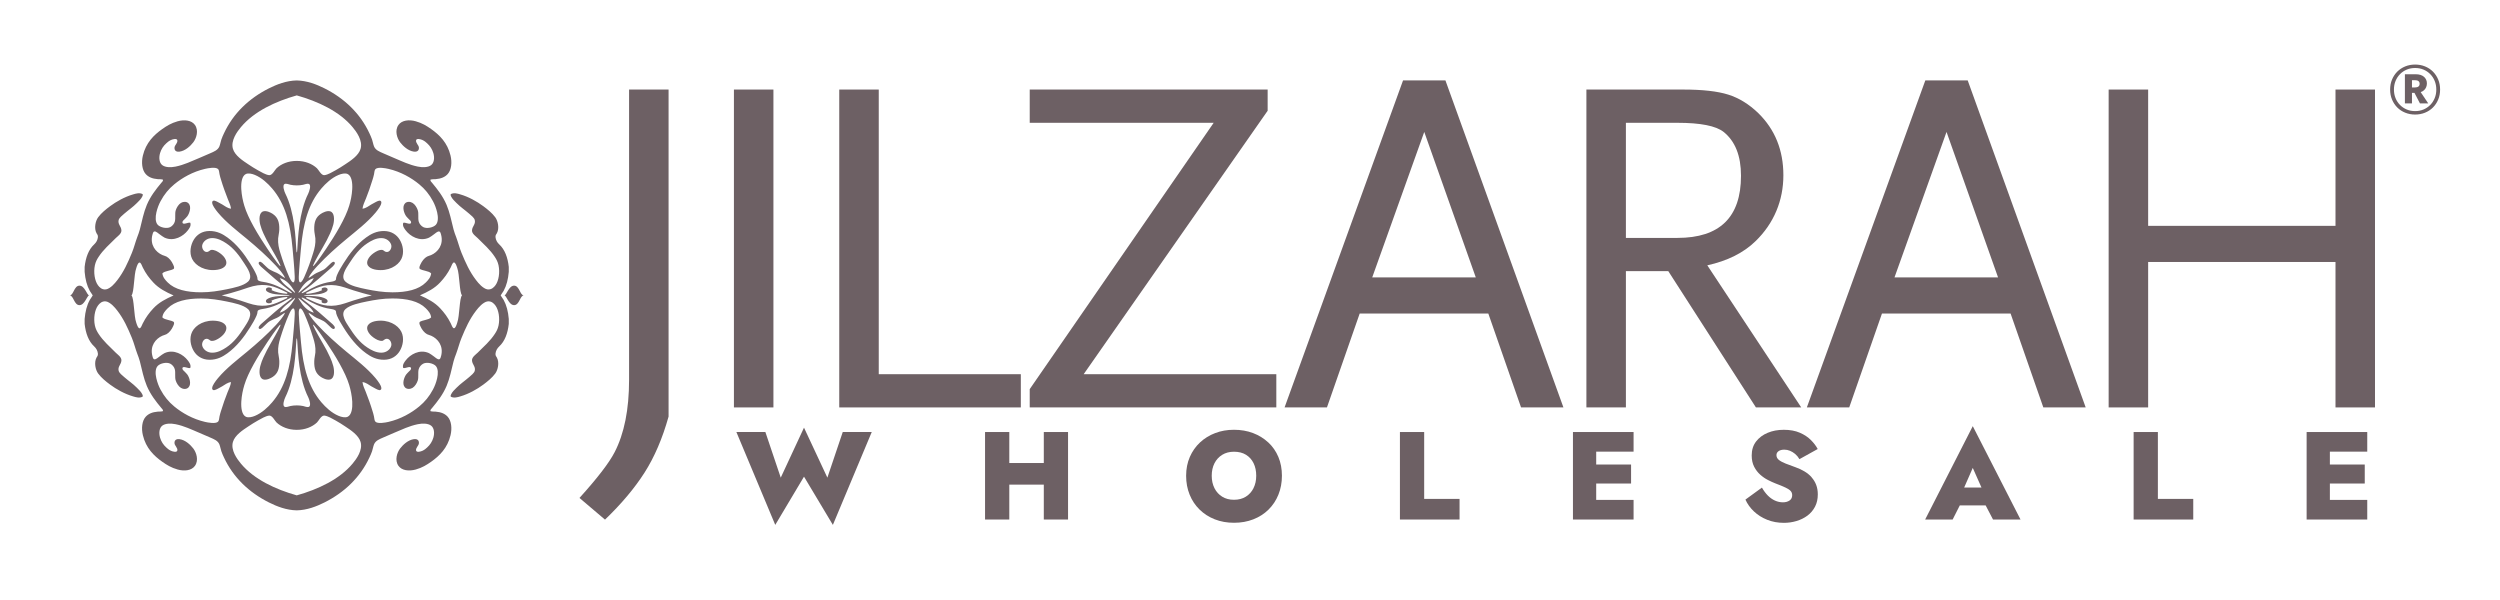
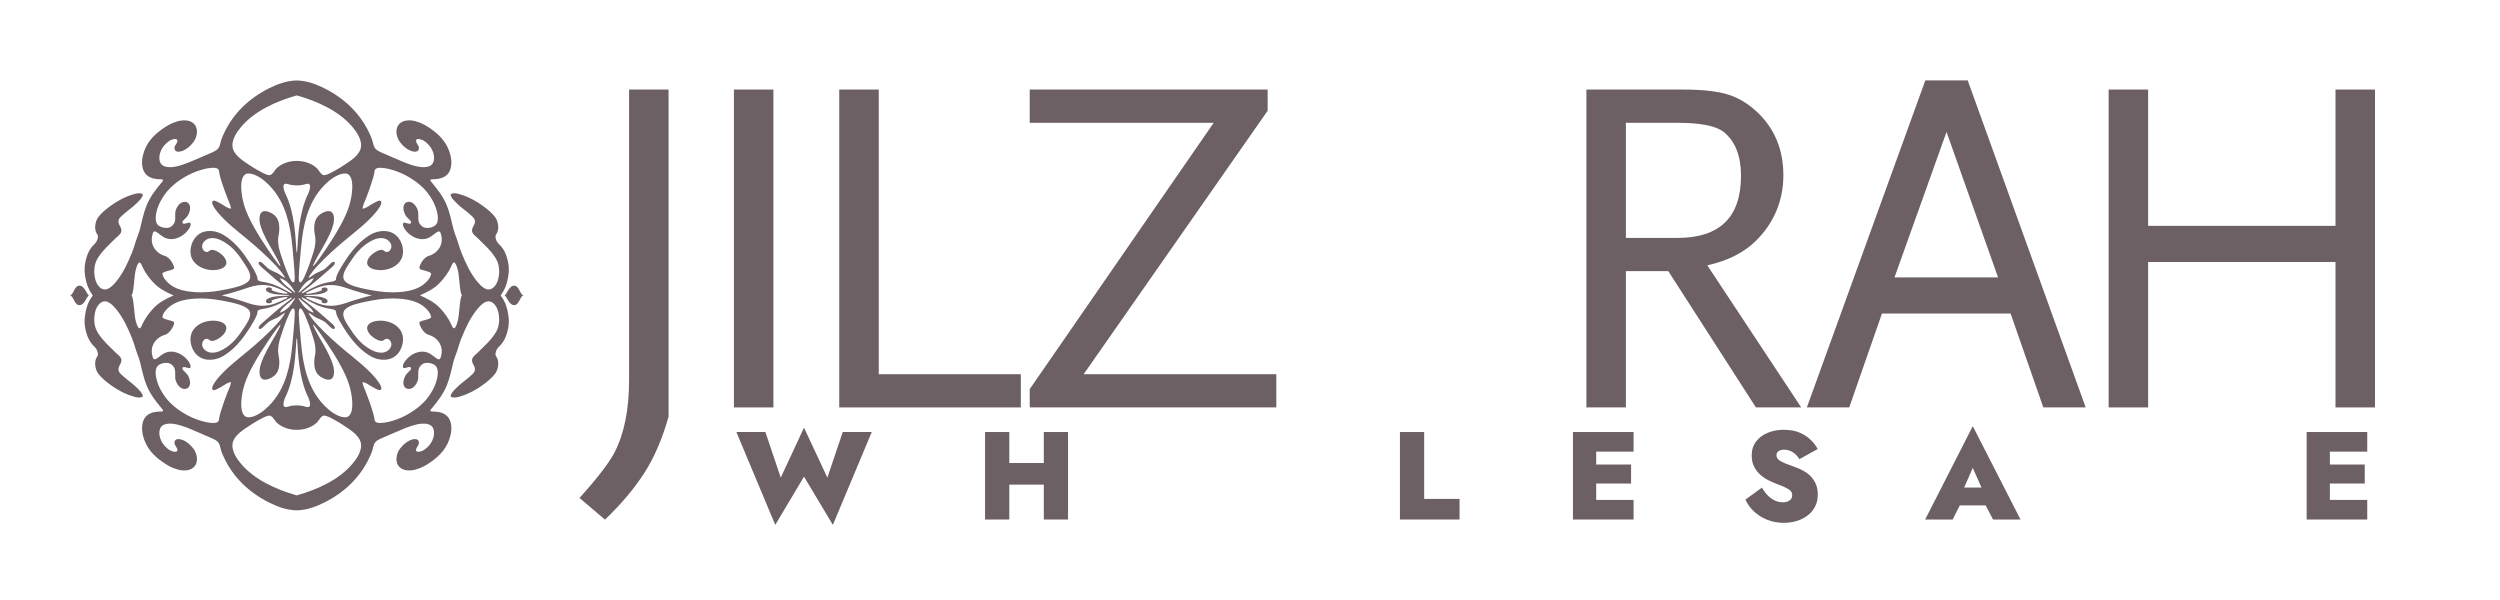
<svg xmlns="http://www.w3.org/2000/svg" width="1000" height="240" viewBox="0 0 1000 240">
  <g id="_R_tags_DO_NOT_USE_UNTIL_VERIFIED_" data-name="(R) tags (DO NOT USE UNTIL VERIFIED)">
    <g>
-       <path d="m969.61,36.08c.77-.71,1.15-1.62,1.15-2.74,0-1.04-.38-1.9-1.15-2.6-.77-.69-1.89-1.04-3.37-1.04h-4.28v11.67h2.83v-4.22h.99l2.21,4.22h3.31l-3.02-4.52c.53-.18.98-.43,1.34-.77Zm-4.82-4h1.22c.57-.01,1.02.11,1.35.35.32.24.49.6.49,1.08s-.16.87-.49,1.11c-.32.24-.77.36-1.35.36h-1.22v-2.9Z" style="fill: #6d6064; stroke-width: 0px;" />
-       <path d="m975.28,31.82c-.51-1.22-1.21-2.28-2.11-3.18-.9-.9-1.95-1.59-3.17-2.08-1.21-.49-2.53-.74-3.96-.74s-2.72.25-3.94.74c-1.22.49-2.28,1.19-3.18,2.08-.9.9-1.6,1.96-2.11,3.18-.51,1.22-.76,2.56-.76,4s.25,2.78.76,4c.51,1.22,1.21,2.28,2.11,3.18.9.9,1.96,1.59,3.18,2.08,1.22.49,2.54.74,3.94.74s2.75-.25,3.96-.74c1.21-.49,2.27-1.18,3.17-2.08s1.6-1.96,2.11-3.18c.51-1.22.76-2.56.76-4s-.25-2.78-.76-4Zm-1.4,7.43c-.43,1.05-1.02,1.96-1.79,2.74-.77.78-1.67,1.38-2.69,1.81-1.03.43-2.14.64-3.35.64s-2.32-.21-3.35-.64c-1.03-.43-1.93-1.03-2.69-1.81-.77-.78-1.37-1.69-1.79-2.74-.43-1.05-.64-2.19-.64-3.43s.21-2.38.64-3.43c.43-1.05,1.02-1.96,1.79-2.74.77-.78,1.67-1.38,2.69-1.81,1.03-.43,2.14-.64,3.35-.64s2.32.21,3.35.64c1.03.43,1.93,1.03,2.69,1.81.77.78,1.37,1.69,1.79,2.74.43,1.05.64,2.19.64,3.43s-.21,2.38-.64,3.43Z" style="fill: #6d6064; stroke-width: 0px;" />
-     </g>
+       </g>
  </g>
  <g id="LOGOS">
    <g>
      <path d="m200.27,118.16c.32-.64.82-1.15,1.17-1.79,1.18-2.14,1.81-4.64,2.07-7.63v-1.97c-.42-3.79-1.58-6.97-3.84-9.04-.78-.71-1.37-1.73-1.47-2.88-.07-.82.33-1.14.56-1.57,1.05-1.96.43-4.9-.66-6.37-1.28-1.73-3.08-3.17-4.8-4.45-2.42-1.8-5.79-3.72-9.15-4.69-1.12-.34-2.6-.8-3.84-.11-.15.35.04.75.15.96.46.95,1.3,1.76,2.13,2.58,1.72,1.73,3.19,2.64,5.1,4.3.75.65,2.01,1.61,2.22,2.53.41,1.71-1.03,2.45-1.11,4.14-.07,1.32,1.62,2.42,2.22,3.03,2.43,2.44,5.05,4.7,6.92,7.58.61.94,1.16,1.92,1.47,3.33.61,2.87.08,6.2-1.22,7.98-.63.87-1.62,1.85-3.18,1.68-.88-.11-1.94-.89-2.63-1.52-.77-.7-1.41-1.5-1.97-2.22-2.55-3.32-4.16-6.9-5.81-10.9-.83-2.03-1.36-4.22-2.13-6.27-.37-1.01-.79-2.03-1.05-3.08-.86-3.42-1.52-6.82-2.78-9.81-1.47-3.47-3.62-6.21-5.81-8.84-.27-.32-.78-.73-.66-1.26.72-.23,1.45-.15,2.07-.2,2.16-.18,3.74-.82,4.86-2.07,1.47-1.67,1.77-4.62,1.11-7.38-1.22-5.11-4.38-8.22-7.78-10.62-1.75-1.23-3.55-2.36-6.12-3.08-2.7-.76-5.58-.44-6.93,1.47-1.59,2.26-.56,5.33.66,6.93,1.15,1.49,3.18,3.42,5.51,3.74,1.14.15,2.05-.29,2.02-1.52-.01-.59-.36-1.05-.66-1.51-.25-.39-.67-1.09-.45-1.62.3-.7,1.75-.35,2.52,0,.92.43,1.42.91,1.87,1.32,1.17,1.06,2.01,2.33,2.48,3.89.57,1.92.32,3.95-.91,4.86-1.22.9-3.32.96-5.31.56-3.46-.71-6.28-2.1-9.35-3.39-1.36-.57-2.89-1.25-4.45-1.92-1.53-.67-3.06-1.25-3.69-2.73-.38-.94-.5-1.93-.8-2.78-.31-.89-.68-1.71-1.06-2.52-3.73-8-10.06-13.98-17.94-17.94-1.57-.79-3.33-1.57-5.22-2.16-1.88-.59-3.88-.98-5.92-1.02-2.04.04-4.03.43-5.92,1.02-1.88.59-3.65,1.37-5.22,2.16-7.88,3.96-14.21,9.94-17.94,17.94-.38.81-.76,1.63-1.06,2.52-.3.85-.42,1.84-.8,2.78-.63,1.48-2.16,2.06-3.69,2.73-1.56.67-3.09,1.35-4.45,1.92-3.07,1.28-5.89,2.67-9.35,3.39-1.98.41-4.09.34-5.31-.56-1.23-.91-1.48-2.94-.91-4.86.47-1.56,1.3-2.83,2.48-3.89.45-.41.95-.89,1.87-1.32.77-.35,2.23-.7,2.52,0,.22.54-.2,1.23-.45,1.62-.3.46-.65.92-.66,1.51-.03,1.24.88,1.68,2.02,1.52,2.34-.32,4.36-2.25,5.51-3.74,1.22-1.6,2.25-4.67.66-6.93-1.35-1.91-4.23-2.22-6.93-1.47-2.57.72-4.36,1.85-6.12,3.08-3.4,2.4-6.56,5.51-7.78,10.62-.66,2.75-.36,5.71,1.11,7.38,1.12,1.25,2.7,1.9,4.86,2.07.62.04,1.35-.03,2.07.2.12.53-.38.94-.66,1.26-2.19,2.63-4.34,5.37-5.81,8.84-1.26,2.99-1.93,6.39-2.78,9.81-.26,1.05-.68,2.07-1.05,3.08-.77,2.05-1.29,4.24-2.13,6.27-1.64,4-3.26,7.58-5.81,10.9-.56.72-1.21,1.52-1.97,2.22-.69.64-1.75,1.41-2.63,1.52-1.56.18-2.55-.81-3.18-1.68-1.29-1.78-1.83-5.11-1.22-7.98.31-1.42.85-2.39,1.47-3.33,1.86-2.88,4.48-5.14,6.92-7.58.6-.6,2.29-1.71,2.22-3.03-.08-1.69-1.51-2.43-1.11-4.14.22-.92,1.48-1.88,2.22-2.53,1.91-1.65,3.37-2.56,5.1-4.3.82-.81,1.67-1.62,2.13-2.58.11-.22.31-.61.15-.96-1.24-.69-2.72-.23-3.84.11-3.37.98-6.73,2.89-9.15,4.69-1.72,1.28-3.52,2.72-4.8,4.45-1.09,1.47-1.71,4.41-.66,6.37.23.43.63.74.56,1.57-.1,1.15-.69,2.17-1.47,2.88-2.26,2.07-3.42,5.25-3.84,9.04v1.97c.26,2.99.89,5.49,2.07,7.63.35.64.85,1.16,1.17,1.79-.32.64-.82,1.15-1.17,1.79-1.18,2.14-1.81,4.64-2.07,7.63v1.97c.42,3.79,1.58,6.97,3.84,9.04.78.71,1.37,1.73,1.47,2.88.07.82-.33,1.14-.56,1.57-1.05,1.96-.43,4.9.66,6.37,1.28,1.73,3.08,3.17,4.8,4.45,2.42,1.8,5.79,3.72,9.15,4.69,1.12.34,2.6.8,3.84.11.15-.35-.04-.75-.15-.96-.46-.95-1.3-1.76-2.13-2.58-1.72-1.73-3.19-2.64-5.1-4.3-.75-.65-2.01-1.61-2.22-2.53-.41-1.71,1.03-2.45,1.11-4.14.07-1.32-1.62-2.42-2.22-3.03-2.43-2.44-5.05-4.7-6.92-7.58-.61-.94-1.16-1.92-1.47-3.33-.61-2.87-.08-6.2,1.22-7.98.63-.87,1.62-1.85,3.18-1.68.88.11,1.94.89,2.63,1.52.77.7,1.41,1.5,1.97,2.22,2.55,3.32,4.16,6.9,5.81,10.9.83,2.03,1.36,4.22,2.13,6.27.37,1.01.79,2.03,1.05,3.08.86,3.42,1.52,6.82,2.78,9.81,1.47,3.47,3.62,6.21,5.81,8.84.27.32.78.73.66,1.26-.72.23-1.45.15-2.07.2-2.16.18-3.74.82-4.86,2.07-1.47,1.67-1.77,4.62-1.11,7.38,1.22,5.11,4.38,8.22,7.78,10.62,1.75,1.23,3.55,2.36,6.12,3.08,2.7.76,5.58.44,6.93-1.47,1.59-2.26.56-5.33-.66-6.93-1.15-1.49-3.18-3.42-5.51-3.74-1.14-.15-2.05.29-2.02,1.52.01.59.36,1.05.66,1.51.25.39.67,1.09.45,1.62-.3.7-1.75.35-2.52,0-.92-.43-1.42-.91-1.87-1.32-1.17-1.06-2.01-2.33-2.48-3.89-.57-1.92-.32-3.95.91-4.86,1.22-.9,3.32-.96,5.31-.56,3.46.71,6.28,2.1,9.35,3.39,1.36.57,2.89,1.25,4.45,1.92,1.53.67,3.06,1.25,3.69,2.73.38.94.5,1.93.8,2.78.31.89.68,1.71,1.06,2.52,3.73,8,10.06,13.98,17.94,17.94,1.57.79,3.33,1.57,5.22,2.16,1.88.59,3.88.98,5.92,1.02,2.04-.04,4.03-.43,5.92-1.02,1.88-.59,3.65-1.37,5.22-2.16,7.88-3.96,14.21-9.94,17.94-17.94.38-.81.76-1.63,1.06-2.52.3-.85.42-1.84.8-2.78.63-1.48,2.16-2.06,3.69-2.73,1.56-.67,3.09-1.35,4.45-1.92,3.07-1.28,5.89-2.67,9.35-3.39,1.98-.41,4.09-.34,5.31.56,1.23.91,1.48,2.94.91,4.86-.47,1.56-1.3,2.83-2.48,3.89-.45.41-.95.89-1.87,1.32-.77.35-2.23.7-2.52,0-.22-.54.2-1.23.45-1.62.3-.46.65-.92.66-1.51.03-1.24-.88-1.68-2.02-1.52-2.34.32-4.36,2.25-5.51,3.74-1.22,1.6-2.25,4.67-.66,6.93,1.35,1.91,4.23,2.22,6.93,1.47,2.57-.72,4.36-1.85,6.12-3.08,3.4-2.4,6.56-5.51,7.78-10.62.66-2.75.36-5.71-1.11-7.38-1.12-1.25-2.7-1.9-4.86-2.07-.62-.04-1.35.03-2.07-.2-.12-.53.38-.94.66-1.26,2.19-2.63,4.34-5.37,5.81-8.84,1.26-2.99,1.93-6.39,2.78-9.81.26-1.05.68-2.07,1.05-3.08.77-2.05,1.29-4.24,2.13-6.27,1.64-4,3.26-7.58,5.81-10.9.56-.72,1.21-1.52,1.97-2.22.69-.64,1.75-1.41,2.63-1.52,1.56-.18,2.55.81,3.18,1.68,1.29,1.78,1.83,5.11,1.22,7.98-.31,1.42-.85,2.39-1.47,3.33-1.86,2.88-4.48,5.14-6.92,7.58-.6.6-2.29,1.71-2.22,3.03.08,1.69,1.51,2.43,1.11,4.14-.22.92-1.48,1.88-2.22,2.53-1.91,1.65-3.37,2.56-5.1,4.3-.82.81-1.67,1.62-2.13,2.58-.11.22-.31.61-.15.96,1.24.69,2.72.23,3.84-.11,3.37-.98,6.73-2.89,9.15-4.69,1.72-1.28,3.52-2.72,4.8-4.45,1.09-1.47,1.71-4.41.66-6.37-.23-.43-.63-.74-.56-1.57.1-1.15.69-2.17,1.47-2.88,2.26-2.07,3.42-5.25,3.84-9.04v-1.97c-.26-2.99-.89-5.49-2.07-7.63-.35-.64-.85-1.16-1.17-1.79Zm-53.96-38.57c.98-2.52,1.88-4.95,2.73-7.78.16-.57.42-1.32.56-2.07.15-.81.19-1.69.56-2.07.93-1,4.06-.38,5.25-.11,4.89,1.13,9.16,3.58,12.29,6.17,2.25,1.85,4.04,4.03,5.5,6.77.67,1.25,1.27,2.77,1.67,4.49.41,1.77.47,3.86-.55,4.95-.98,1.04-3.53,1.65-5.01.91-.82-.43-1.57-1.29-1.82-2.22-.39-1.46.09-3.17-.4-4.6-.35-1.05-1.12-2.3-2.07-2.87-.86-.54-2.26-.64-3.02.2-1.29,1.37-.33,4.01.45,5.11.3.41.66.72,1.11,1.21.25.27,1.02.76.86,1.41-.25,1.06-2.42-.35-3.13.06-.39,1.26.47,2.31,1.06,3.08,1.68,2.19,5.45,4.57,9.25,2.84.65-.31,1.32-.87,1.96-1.32.47-.33,1.45-1.26,2.07-1.16.58.08.71.92.81,1.3,1.07,4.05-1.29,6.96-3.99,8.14-.48.21-1.09.33-1.62.6-1.08.57-2.1,1.87-2.67,3.18-.15.36-.53,1.04-.35,1.57.15.47,1.84.81,2.37.96.96.27,1.69.42,2.28,1.01-.14,1.57-1.17,2.69-2.13,3.64-2.86,2.87-7.62,3.94-13.34,3.94-3.7,0-7.15-.57-10.31-1.22-2.83-.58-6.64-1.35-8.48-3.04-2.19-2.01.29-5.41,1.41-7.17,2.04-3.18,4.21-6.14,7.33-8.19,1.44-.95,3.46-2.11,5.65-2.07,1.93.02,3.45,1.22,3.89,2.67.36,1.19-.46,2.78-1.57,2.88-1.04.1-1.4-.73-1.92-.81-1.3-.19-2.69.68-3.6,1.32-1.03.75-1.86,1.64-2.27,2.63-1.04,2.51,1.3,3.68,3.39,3.99,4.74.7,8.67-1.52,10.05-4.34,1.23-2.5.6-5.61-.66-7.68-1.19-1.97-3.27-3.46-6.26-3.49-3.08-.03-5.35,1.25-7.18,2.58-3.72,2.69-6.66,6.48-9.1,10.41-.92,1.49-1.85,2.99-2.58,4.69-.11.26-.22.58-.3.91-.08.3-.03.72-.15.96-.23.42-1.17.65-1.93.76-4.25.61-7.39,2.34-10.38,4.04-1.63.93-1.86.52-.35-.59,3.84-2.83,7.52-6.13,11.13-9.31.15-.12,1.88-1.63.81-2.11-.59-.27-1.62.94-2.02,1.3-.77.71-1.34,1.36-2.13,1.82-.86.5-1.89.9-2.83,1.32-1,.44-2.39,1.68-3.25,2.05.68-1.68,2.52-3.7,3.7-4.98,3.56-3.8,7.46-7.29,11.53-10.66,3.96-3.29,8.24-6.53,11.62-10.55.5-.61,1.11-1.38,1.57-2.13.34-.55.75-1.26.75-1.97,0-.44-.41-.77-.84-.69-.5.09-.96.33-1.37.54-.61.31-1.21.63-1.76.96-1.14.66-2.16,1.57-3.58,1.72.16-1.44.83-2.65,1.3-3.89Zm-17.36,41.53c.15.07.34.14.61.19.68.13,1.34-.2,1.45-.58.25-.9-.87-1.32-1.52-1.59-2.35-.98-7.63-.64-7.97-.98.34-.34,5.62,0,7.97-.98.65-.27,1.77-.69,1.52-1.59-.11-.38-.77-.71-1.45-.58-.27.05-.47.12-.61.19-.35.17-.42.57-.14.83.01.01.02.02.03.03-1.63.83-4.08,1.33-6.11,1.47-.28.02-.38-.36-.13-.48,3.48-1.66,6.8-3.56,11.77-2.9,2.53.34,4.79,1.3,7.12,2.03,2.39.72,4.76,1.45,7.23,1.99-2.48.54-4.84,1.27-7.23,1.99-2.33.72-4.59,1.69-7.12,2.03-4.97.67-8.29-1.24-11.77-2.9-.25-.12-.15-.5.13-.48,2.02.14,4.48.63,6.11,1.47,0,0-.02.02-.03.03-.29.26-.21.66.14.83Zm-.68,29.61c.88.59,2.51,1.4,3.79,1.06,1.79-.48,1.76-3.35,1.26-5.32-.34-1.34-.79-2.43-1.26-3.48-.86-1.93-1.84-3.76-2.88-5.53-5.74-9.82-5.16-10.17,1.2-.75,3.85,5.7,7.82,12.33,9.3,17.3.59,1.97,1.07,4.2,1.22,6.67.14,2.58-.24,5.24-1.82,6.02-.99.48-2.51.12-3.64-.36-2.82-1.18-5.16-3.41-6.87-5.4-5.17-6.03-7.31-13.88-8.18-24.02-.25-2.89-.74-7.72-.87-11.31-.1-2.8.8-3.02,2.01-.5.09.19.17.37.25.53,1.37,3.08,2.46,6.16,3.51,9.53.56,1.76,1.02,3.73.87,5.81-.09,1.07-.42,2.21-.46,3.43-.1,3.17.67,5.02,2.58,6.32Zm-22.92,1.06c1.28.34,2.92-.47,3.79-1.06,1.91-1.3,2.67-3.16,2.58-6.32-.04-1.22-.37-2.36-.46-3.43-.15-2.08.31-4.04.87-5.81,1.05-3.37,2.14-6.45,3.51-9.53.07-.16.16-.34.25-.53,1.21-2.53,2.11-2.3,2.01.5-.13,3.59-.62,8.41-.87,11.31-.87,10.14-3.01,17.99-8.18,24.02-1.71,1.99-4.06,4.22-6.87,5.4-1.13.48-2.65.84-3.64.36-1.58-.78-1.96-3.44-1.82-6.02.14-2.48.62-4.7,1.22-6.67,1.48-4.97,5.46-11.6,9.3-17.3,6.37-9.42,6.94-9.07,1.2.75-1.03,1.77-2.02,3.6-2.88,5.53-.47,1.05-.92,2.15-1.26,3.48-.5,1.96-.53,4.83,1.26,5.32Zm1.05-31.06c.11.38.77.71,1.45.58.27-.05.47-.12.61-.19.35-.17.42-.57.14-.83-.01-.01-.02-.02-.03-.03,1.63-.83,4.08-1.33,6.11-1.47.28-.02.38.36.13.48-3.48,1.66-6.8,3.56-11.77,2.9-2.53-.34-4.79-1.3-7.12-2.03-2.39-.72-4.76-1.45-7.23-1.99,2.48-.54,4.84-1.27,7.23-1.99,2.33-.72,4.59-1.69,7.12-2.03,4.97-.67,8.29,1.24,11.77,2.9.25.12.15.5-.13.48-2.02-.14-4.48-.63-6.11-1.47,0,0,.02-.02.03-.03.29-.26.21-.66-.14-.83-.15-.07-.34-.14-.61-.19-.68-.13-1.34.2-1.45.58-.25.9.87,1.32,1.52,1.59,2.35.98,7.63.64,7.97.98-.34.34-5.62,0-7.97.98-.65.27-1.77.69-1.52,1.59Zm2.74-35.14c-.88-.59-2.51-1.4-3.79-1.06-1.79.48-1.76,3.35-1.26,5.32.34,1.34.79,2.43,1.26,3.48.86,1.93,1.84,3.76,2.88,5.53,5.74,9.82,5.16,10.17-1.2.75-3.85-5.7-7.82-12.33-9.3-17.3-.59-1.97-1.07-4.2-1.22-6.67-.14-2.58.24-5.24,1.82-6.02.99-.48,2.51-.12,3.64.36,2.82,1.18,5.16,3.41,6.87,5.4,5.17,6.03,7.31,13.88,8.18,24.02.25,2.89.74,7.72.87,11.31.1,2.8-.8,3.02-2.01.5-.09-.19-.17-.37-.25-.53-1.37-3.08-2.46-6.16-3.51-9.53-.56-1.76-1.02-3.73-.87-5.81.09-1.07.42-2.21.46-3.43.1-3.17-.67-5.02-2.58-6.32Zm22.92-1.06c-1.28-.34-2.92.47-3.79,1.06-1.91,1.3-2.67,3.16-2.58,6.32.04,1.22.37,2.36.46,3.43.15,2.08-.31,4.04-.87,5.81-1.05,3.37-2.14,6.45-3.51,9.53-.07.16-.16.34-.25.53-1.21,2.53-2.11,2.3-2.01-.5.13-3.59.62-8.41.87-11.31.87-10.14,3.01-17.99,8.18-24.02,1.71-1.99,4.06-4.22,6.87-5.4,1.13-.48,2.65-.84,3.64-.36,1.58.78,1.96,3.44,1.82,6.02-.14,2.48-.62,4.7-1.22,6.67-1.48,4.97-5.46,11.6-9.3,17.3-6.37,9.42-6.94,9.07-1.2-.75,1.03-1.77,2.02-3.6,2.88-5.53.47-1.05.92-2.15,1.26-3.48.5-1.96.53-4.83-1.26-5.32Zm-6.55,26.71c-1.04,2.33-3.6,3.72-5.58,5.53-.59.53-.72.43-.3-.25,1.68-2.73,3.3-4.49,5.88-5.27Zm-2.18-33.88c-3.83,7.63-4.13,18.08-4.41,22.39-.11,1.7-.3,1.7-.41,0-.29-4.31-.58-14.77-4.41-22.39-.33-.66-1.25-3.21-.3-3.74.63-.35,1.73.15,2.42.3.77.16,1.63.24,2.49.24.86,0,1.73-.08,2.49-.24.69-.14,1.8-.65,2.42-.3.95.53.03,3.08-.3,3.74Zm-5.54,39.15c.42.68.29.79-.3.25-1.98-1.8-4.54-3.2-5.58-5.53,2.58.78,4.2,2.55,5.88,5.27Zm0,3.3c-1.68,2.73-3.3,4.49-5.88,5.27,1.04-2.33,3.6-3.72,5.58-5.53.59-.53.72-.43.3.25Zm-3.7,39.15c3.83-7.63,4.13-18.08,4.41-22.39.11-1.7.3-1.7.41,0,.29,4.31.58,14.77,4.41,22.39.33.66,1.25,3.21.3,3.74-.63.35-1.73-.15-2.42-.3-.77-.16-1.63-.24-2.49-.24-.86,0-1.73.08-2.49.24-.69.14-1.8.65-2.42.3-.95-.53-.03-3.08.3-3.74Zm5.54-39.15c-.42-.68-.29-.79.3-.25,1.98,1.8,4.54,3.2,5.58,5.53-2.58-.78-4.2-2.55-5.88-5.27Zm-23.28-68.94c5.26-6.32,13.85-10.31,22.35-12.71,8.5,2.4,17.09,6.39,22.35,12.71,1.51,1.82,4.14,5.36,3.18,8.66-.79,2.71-3.97,4.77-6.16,6.21-1.27.85-2.54,1.65-3.85,2.38-1.21.66-3.07,1.8-4.47,1.95-1.26.14-2.31-2.16-2.97-2.76-1.91-1.78-4.77-2.94-8.03-2.94h-.1c-3.27,0-6.13,1.16-8.03,2.94-.66.6-1.71,2.9-2.97,2.76-1.4-.15-3.27-1.29-4.47-1.95-1.3-.72-2.58-1.52-3.85-2.38-2.19-1.45-5.37-3.51-6.16-6.21-.96-3.3,1.67-6.84,3.18-8.66Zm-35.37,43.01c.1-.38.23-1.23.81-1.3.63-.1,1.6.83,2.07,1.16.65.45,1.32,1.01,1.96,1.32,3.8,1.73,7.57-.65,9.25-2.84.59-.77,1.46-1.82,1.06-3.08-.71-.41-2.88,1.01-3.13-.06-.15-.66.61-1.14.86-1.41.45-.48.81-.8,1.11-1.21.78-1.1,1.74-3.74.45-5.11-.77-.83-2.16-.73-3.02-.2-.95.57-1.72,1.82-2.07,2.87-.49,1.44-.01,3.14-.4,4.6-.25.93-1,1.8-1.82,2.22-1.48.75-4.03.13-5.01-.91-1.02-1.1-.95-3.19-.55-4.95.39-1.72,1-3.24,1.67-4.49,1.46-2.74,3.25-4.92,5.5-6.77,3.12-2.59,7.4-5.04,12.29-6.17,1.19-.27,4.32-.89,5.25.11.37.38.4,1.26.56,2.07.14.76.39,1.5.56,2.07.84,2.83,1.75,5.26,2.73,7.78.47,1.24,1.14,2.45,1.3,3.89-1.42-.15-2.44-1.06-3.58-1.72-.56-.33-1.15-.66-1.76-.96-.41-.21-.87-.45-1.37-.54-.43-.08-.84.25-.84.69,0,.72.41,1.42.75,1.97.46.75,1.06,1.51,1.57,2.13,3.38,4.02,7.66,7.27,11.62,10.55,4.07,3.38,7.97,6.86,11.53,10.66,1.18,1.27,3.03,3.3,3.7,4.98-.87-.37-2.26-1.61-3.25-2.05-.94-.42-1.97-.81-2.83-1.32-.79-.46-1.36-1.11-2.13-1.82-.39-.36-1.42-1.58-2.02-1.3-1.07.48.66,1.99.81,2.11,3.61,3.18,7.29,6.48,11.13,9.31,1.51,1.12,1.28,1.52-.35.59-2.98-1.7-6.12-3.43-10.38-4.04-.76-.11-1.7-.34-1.93-.76-.12-.24-.08-.67-.15-.96-.08-.33-.19-.65-.3-.91-.72-1.7-1.65-3.2-2.58-4.69-2.43-3.93-5.38-7.73-9.1-10.41-1.83-1.33-4.1-2.61-7.18-2.58-2.99.02-5.06,1.51-6.26,3.49-1.26,2.07-1.88,5.18-.66,7.68,1.38,2.82,5.32,5.04,10.05,4.34,2.08-.31,4.43-1.48,3.39-3.99-.41-.99-1.24-1.88-2.27-2.63-.91-.64-2.29-1.5-3.6-1.32-.51.08-.88.91-1.92.81-1.11-.1-1.93-1.69-1.57-2.88.44-1.46,1.96-2.65,3.89-2.67,2.19-.03,4.22,1.12,5.65,2.07,3.12,2.05,5.29,5.01,7.33,8.19,1.13,1.75,3.6,5.16,1.41,7.17-1.84,1.69-5.66,2.46-8.48,3.04-3.17.65-6.61,1.22-10.31,1.22-5.72,0-10.48-1.07-13.34-3.94-.95-.95-1.98-2.07-2.13-3.64.59-.59,1.32-.73,2.28-1.01.53-.15,2.21-.49,2.37-.96.18-.53-.2-1.21-.35-1.57-.57-1.3-1.59-2.61-2.67-3.18-.54-.27-1.14-.39-1.62-.6-2.7-1.18-5.06-4.09-3.99-8.14Zm-3.85,35.42c-.34.69-.76,2.01-1.3,2.02-.63.02-1.08-1.48-1.32-2.21-.99-2.67-.83-9.83-1.92-10.94,1.09-1.11.93-8.28,1.92-10.94.23-.73.68-2.24,1.32-2.21.55.01.96,1.33,1.3,2.02,1.18,2.38,2.59,4.24,4.2,5.96,2.24,2.4,4.95,3.79,8.1,5.18-3.15,1.39-5.87,2.78-8.1,5.18-1.61,1.72-3.01,3.58-4.2,5.96Zm33.96,27.43c-.98,2.52-1.88,4.95-2.73,7.78-.16.57-.42,1.32-.56,2.07-.15.81-.19,1.69-.56,2.07-.93,1-4.06.38-5.25.11-4.89-1.13-9.16-3.58-12.29-6.17-2.25-1.85-4.04-4.03-5.5-6.77-.67-1.25-1.27-2.77-1.67-4.49-.41-1.77-.47-3.86.55-4.95.98-1.04,3.53-1.65,5.01-.91.82.43,1.57,1.29,1.82,2.22.39,1.46-.09,3.17.4,4.6.35,1.05,1.12,2.3,2.07,2.87.86.54,2.26.64,3.02-.2,1.29-1.37.33-4.01-.45-5.11-.3-.41-.66-.72-1.11-1.21-.25-.27-1.02-.76-.86-1.41.25-1.06,2.42.35,3.13-.06.4-1.26-.47-2.31-1.06-3.08-1.68-2.19-5.45-4.57-9.25-2.84-.65.31-1.32.87-1.96,1.32-.47.33-1.45,1.26-2.07,1.16-.58-.08-.71-.92-.81-1.3-1.07-4.05,1.29-6.96,3.99-8.14.48-.21,1.09-.33,1.62-.6,1.08-.57,2.1-1.87,2.67-3.18.15-.36.53-1.04.35-1.57-.15-.47-1.84-.81-2.37-.96-.96-.27-1.69-.42-2.28-1.01.14-1.57,1.17-2.69,2.13-3.64,2.86-2.87,7.62-3.94,13.34-3.94,3.7,0,7.15.57,10.31,1.22,2.83.58,6.64,1.35,8.48,3.04,2.19,2.01-.29,5.41-1.41,7.17-2.04,3.18-4.21,6.14-7.33,8.19-1.44.95-3.46,2.11-5.65,2.07-1.93-.02-3.45-1.22-3.89-2.67-.36-1.19.46-2.78,1.57-2.88,1.04-.1,1.4.73,1.92.81,1.3.19,2.69-.68,3.6-1.32,1.03-.75,1.86-1.64,2.27-2.63,1.04-2.51-1.3-3.68-3.39-3.99-4.74-.7-8.67,1.52-10.05,4.34-1.23,2.5-.6,5.61.66,7.68,1.19,1.97,3.27,3.46,6.26,3.49,3.08.03,5.35-1.25,7.18-2.58,3.72-2.69,6.66-6.48,9.1-10.41.92-1.49,1.85-2.99,2.58-4.69.11-.26.22-.58.3-.91.08-.3.03-.72.15-.96.23-.42,1.17-.65,1.93-.76,4.25-.61,7.39-2.34,10.38-4.04,1.63-.93,1.86-.52.35.59-3.84,2.83-7.52,6.13-11.13,9.31-.15.12-1.88,1.63-.81,2.11.59.27,1.62-.94,2.02-1.3.77-.71,1.34-1.36,2.13-1.82.86-.5,1.89-.9,2.83-1.32,1-.44,2.39-1.68,3.25-2.05-.68,1.68-2.52,3.7-3.7,4.98-3.56,3.8-7.46,7.29-11.53,10.66-3.96,3.29-8.24,6.53-11.62,10.55-.5.61-1.11,1.38-1.57,2.13-.34.55-.75,1.26-.75,1.97,0,.44.41.77.84.69.5-.09.96-.33,1.37-.54.61-.31,1.21-.63,1.76-.96,1.14-.66,2.16-1.57,3.58-1.72-.16,1.44-.83,2.65-1.3,3.89Zm49.96,28.71c-5.26,6.32-13.85,10.31-22.35,12.71-8.5-2.4-17.09-6.39-22.35-12.71-1.51-1.82-4.14-5.36-3.18-8.66.79-2.71,3.97-4.77,6.16-6.21,1.27-.85,2.54-1.65,3.85-2.38,1.21-.66,3.07-1.8,4.47-1.95,1.26-.14,2.31,2.16,2.97,2.76,1.91,1.78,4.77,2.94,8.03,2.94h.1c3.27,0,6.13-1.16,8.03-2.94.66-.6,1.71-2.9,2.97-2.76,1.4.15,3.27,1.29,4.47,1.95,1.3.72,2.58,1.52,3.85,2.38,2.19,1.45,5.37,3.51,6.16,6.21.96,3.3-1.67,6.84-3.18,8.66Zm35.37-43.01c-.1.38-.23,1.23-.81,1.3-.63.1-1.6-.83-2.07-1.16-.65-.45-1.32-1.01-1.96-1.32-3.8-1.73-7.57.65-9.25,2.84-.59.77-1.46,1.82-1.06,3.08.71.41,2.88-1.01,3.13.06.15.66-.61,1.14-.86,1.41-.45.48-.81.8-1.11,1.21-.78,1.1-1.74,3.74-.45,5.11.77.83,2.16.73,3.02.2.95-.57,1.72-1.82,2.07-2.87.49-1.44.01-3.14.4-4.6.25-.93,1-1.8,1.82-2.22,1.48-.75,4.03-.13,5.01.91,1.02,1.1.95,3.19.55,4.95-.39,1.72-1,3.24-1.67,4.49-1.46,2.74-3.25,4.92-5.5,6.77-3.12,2.59-7.4,5.04-12.29,6.17-1.19.27-4.32.89-5.25-.11-.37-.38-.4-1.26-.56-2.07-.14-.76-.39-1.5-.56-2.07-.84-2.83-1.75-5.26-2.73-7.78-.47-1.24-1.14-2.45-1.3-3.89,1.42.15,2.44,1.06,3.58,1.72.56.33,1.15.66,1.76.96.41.21.87.45,1.37.54.43.08.84-.25.84-.69,0-.72-.41-1.42-.75-1.97-.46-.75-1.06-1.51-1.57-2.13-3.38-4.02-7.66-7.27-11.62-10.55-4.07-3.38-7.97-6.86-11.53-10.66-1.18-1.27-3.03-3.3-3.7-4.98.87.37,2.26,1.61,3.25,2.05.94.42,1.97.81,2.83,1.32.79.46,1.36,1.11,2.13,1.82.39.36,1.42,1.58,2.02,1.3,1.07-.48-.66-1.99-.81-2.11-3.61-3.18-7.29-6.48-11.13-9.31-1.51-1.12-1.28-1.52.35-.59,2.98,1.7,6.12,3.43,10.38,4.04.76.11,1.7.34,1.93.76.12.24.08.67.15.96.08.33.19.65.3.91.72,1.7,1.65,3.2,2.58,4.69,2.43,3.93,5.38,7.73,9.1,10.41,1.83,1.33,4.1,2.61,7.18,2.58,2.99-.02,5.06-1.51,6.26-3.49,1.26-2.07,1.88-5.18.66-7.68-1.38-2.82-5.32-5.04-10.05-4.34-2.08.31-4.43,1.48-3.39,3.99.41.99,1.24,1.88,2.27,2.63.91.64,2.29,1.5,3.6,1.32.51-.08.88-.91,1.92-.81,1.11.1,1.93,1.69,1.57,2.88-.44,1.46-1.96,2.65-3.89,2.67-2.19.03-4.22-1.12-5.65-2.07-3.12-2.05-5.29-5.01-7.33-8.19-1.13-1.75-3.6-5.16-1.41-7.17,1.84-1.69,5.66-2.46,8.48-3.04,3.17-.65,6.61-1.22,10.31-1.22,5.72,0,10.48,1.07,13.34,3.94.95.95,1.98,2.07,2.13,3.64-.59.59-1.32.73-2.28,1.01-.53.15-2.21.49-2.37.96-.18.53.2,1.21.35,1.57.57,1.3,1.59,2.61,2.67,3.18.54.27,1.14.39,1.62.6,2.7,1.18,5.06,4.09,3.99,8.14Zm6.47-13.34c-.23.73-.68,2.24-1.32,2.21-.55-.01-.96-1.33-1.3-2.02-1.18-2.38-2.59-4.24-4.2-5.96-2.24-2.4-4.95-3.79-8.1-5.18,3.15-1.39,5.87-2.78,8.1-5.18,1.61-1.72,3.01-3.58,4.2-5.96.34-.69.76-2.01,1.3-2.02.63-.02,1.08,1.48,1.32,2.21.99,2.67.83,9.83,1.92,10.94-1.09,1.11-.93,8.28-1.92,10.94Z" style="fill: #6d6064; stroke-width: 0px;" />
      <path d="m35.68,118.16c-.87,0-1.74-3.9-3.9-3.9s-2.36,3.9-3.89,3.9c1.53,0,1.74,3.9,3.89,3.9s3.04-3.9,3.9-3.9Z" style="fill: #6d6064; stroke-width: 0px;" />
      <path d="m205.64,114.26c-2.16,0-3.04,3.9-3.9,3.9.87,0,1.74,3.9,3.9,3.9s2.36-3.9,3.89-3.9c-1.53,0-1.74-3.9-3.89-3.9Z" style="fill: #6d6064; stroke-width: 0px;" />
    </g>
    <g>
      <path d="m267.43,166.63c-2.44,8.73-5.65,16.21-9.63,22.44-3.98,6.23-9.25,12.49-15.8,18.78l-10.21-8.67c7.19-7.96,11.88-14.06,14.06-18.3,3.85-7.45,5.78-17.08,5.78-28.9V35.82h15.8v130.81Z" style="fill: #6d6064; stroke-width: 0px;" />
      <path d="m309.37,162.97h-15.8V35.82h15.8v127.15Z" style="fill: #6d6064; stroke-width: 0px;" />
      <path d="m408.33,162.97h-72.63V35.82h15.8v113.86h56.83v13.29Z" style="fill: #6d6064; stroke-width: 0px;" />
      <path d="m510.53,162.97h-98.64v-7.32l73.59-106.54h-73.59v-13.29h95.17v8.48l-73.59,105.38h77.06v13.29Z" style="fill: #6d6064; stroke-width: 0px;" />
-       <path d="m625.37,162.97h-16.95l-13.1-37.57h-51.44l-13.1,37.57h-16.95l47.39-130.81h16.95l47.2,130.81Zm-35.06-52.02l-20.61-58.18-20.81,58.18h41.42Z" style="fill: #6d6064; stroke-width: 0px;" />
      <path d="m720.48,162.97h-18.11l-35.06-54.52h-16.95v54.52h-15.8V35.82h38.72c7.71,0,13.71.67,18.01,2.02,4.3,1.35,8.31,3.82,12.04,7.42,6.68,6.55,10.02,14.83,10.02,24.85s-3.73,19.2-11.17,26.39c-4.75,4.62-11.17,7.84-19.26,9.63l37.57,56.83Zm-24.08-92.66c0-7.96-2.31-13.81-6.94-17.53-3.08-2.44-9.25-3.66-18.49-3.66h-20.61v46.04h20.61c16.95,0,25.43-8.28,25.43-24.85Z" style="fill: #6d6064; stroke-width: 0px;" />
      <path d="m834.28,162.97h-16.95l-13.1-37.57h-51.44l-13.1,37.57h-16.95l47.39-130.81h16.95l47.2,130.81Zm-35.06-52.02l-20.61-58.18-20.81,58.18h41.42Z" style="fill: #6d6064; stroke-width: 0px;" />
      <path d="m950,162.97h-15.8v-58.18h-74.94v58.18h-15.8V35.82h15.8v54.52h74.94v-54.52h15.8v127.15Z" style="fill: #6d6064; stroke-width: 0px;" />
    </g>
    <g>
      <polygon points="330.95 191.06 321.6 171.06 312.3 191.06 306.15 172.81 294.55 172.81 310.1 209.96 321.6 190.66 333.15 209.96 348.7 172.81 337.1 172.81 330.95 191.06" style="fill: #6d6064; stroke-width: 0px;" />
      <polygon points="417.52 185.21 403.72 185.21 403.72 172.81 394.02 172.81 394.02 207.81 403.72 207.81 403.72 193.85 417.52 193.85 417.52 207.81 427.22 207.81 427.22 172.81 417.52 172.81 417.52 185.21" style="fill: #6d6064; stroke-width: 0px;" />
-       <path d="m507.3,176.98c-1.73-1.62-3.76-2.87-6.08-3.75-2.32-.88-4.86-1.32-7.62-1.32s-5.21.44-7.52,1.32c-2.32.88-4.34,2.13-6.08,3.75-1.73,1.62-3.09,3.55-4.07,5.8-.98,2.25-1.48,4.76-1.48,7.52s.47,5.25,1.4,7.55c.93,2.3,2.26,4.29,3.98,5.98,1.72,1.68,3.74,2.98,6.08,3.9,2.33.92,4.9,1.38,7.7,1.38s5.38-.46,7.73-1.38c2.35-.92,4.38-2.22,6.08-3.9,1.7-1.68,3.02-3.67,3.95-5.98.93-2.3,1.4-4.82,1.4-7.55s-.47-5.27-1.42-7.52-2.29-4.18-4.02-5.8Zm-5.9,18.3c-.73,1.45-1.76,2.58-3.08,3.4-1.32.82-2.89,1.23-4.73,1.23s-3.37-.41-4.7-1.23c-1.33-.82-2.37-1.95-3.1-3.4-.73-1.45-1.1-3.11-1.1-4.98s.37-3.57,1.1-5c.73-1.43,1.77-2.56,3.1-3.38,1.33-.82,2.9-1.23,4.7-1.23,1.9,0,3.51.41,4.83,1.23,1.32.82,2.32,1.94,3.02,3.38.7,1.43,1.05,3.1,1.05,5s-.37,3.52-1.1,4.98Z" style="fill: #6d6064; stroke-width: 0px;" />
      <polygon points="569.67 172.81 559.97 172.81 559.97 207.81 583.82 207.81 583.82 199.56 569.67 199.56 569.67 172.81" style="fill: #6d6064; stroke-width: 0px;" />
      <polygon points="635.78 172.81 629.18 172.81 629.18 207.81 635.78 207.81 638.48 207.81 653.43 207.81 653.43 199.96 638.48 199.96 638.48 193.41 652.43 193.41 652.43 185.81 638.48 185.81 638.48 180.66 653.43 180.66 653.43 172.81 638.48 172.81 635.78 172.81" style="fill: #6d6064; stroke-width: 0px;" />
      <path d="m724.64,190.88c-.8-.88-1.74-1.65-2.82-2.3-1.08-.65-2.28-1.21-3.58-1.67-1.5-.53-2.83-1.02-3.98-1.48s-2.05-.93-2.7-1.45c-.65-.52-.98-1.16-.98-1.92,0-.67.28-1.2.85-1.6.57-.4,1.33-.6,2.3-.6.77,0,1.52.15,2.25.45.73.3,1.42.73,2.08,1.27.65.55,1.22,1.24,1.72,2.08l7.3-4.05c-.63-1.2-1.53-2.39-2.7-3.57-1.17-1.18-2.65-2.17-4.45-2.95-1.8-.78-3.93-1.17-6.4-1.17s-4.52.4-6.45,1.2c-1.93.8-3.48,1.96-4.65,3.48-1.17,1.52-1.75,3.38-1.75,5.58,0,1.73.32,3.23.97,4.5.65,1.27,1.47,2.33,2.45,3.2.98.87,2.01,1.58,3.08,2.12,1.07.55,2.03.99,2.9,1.33,1.77.67,3.14,1.23,4.12,1.7.98.47,1.67.92,2.07,1.38.4.45.6,1.01.6,1.67,0,.93-.35,1.64-1.05,2.12-.7.48-1.58.73-2.65.73s-2.17-.23-3.2-.7c-1.03-.47-1.98-1.14-2.85-2.02-.87-.88-1.65-1.94-2.35-3.17l-6.6,4.8c.77,1.73,1.9,3.31,3.4,4.73,1.5,1.42,3.27,2.53,5.32,3.35,2.05.82,4.28,1.22,6.68,1.22,1.7,0,3.37-.24,5-.72,1.63-.48,3.09-1.2,4.38-2.15,1.28-.95,2.3-2.14,3.05-3.57.75-1.43,1.12-3.08,1.12-4.95,0-1.4-.22-2.67-.65-3.8-.43-1.13-1.05-2.14-1.85-3.02Z" style="fill: #6d6064; stroke-width: 0px;" />
      <path d="m770.06,207.81h11l2.86-5.65h10.34l2.95,5.65h11l-19.1-37.35-19.05,37.35Zm22.53-12.8h-6.92l3.44-7.85,3.48,7.85Z" style="fill: #6d6064; stroke-width: 0px;" />
-       <polygon points="863.15 172.81 853.45 172.81 853.45 207.81 877.3 207.81 877.3 199.56 863.15 199.56 863.15 172.81" style="fill: #6d6064; stroke-width: 0px;" />
      <polygon points="946.9 180.66 946.9 172.81 931.95 172.81 929.25 172.81 922.65 172.81 922.65 207.81 929.25 207.81 931.95 207.81 946.9 207.81 946.9 199.96 931.95 199.96 931.95 193.41 945.9 193.41 945.9 185.81 931.95 185.81 931.95 180.66 946.9 180.66" style="fill: #6d6064; stroke-width: 0px;" />
    </g>
  </g>
</svg>